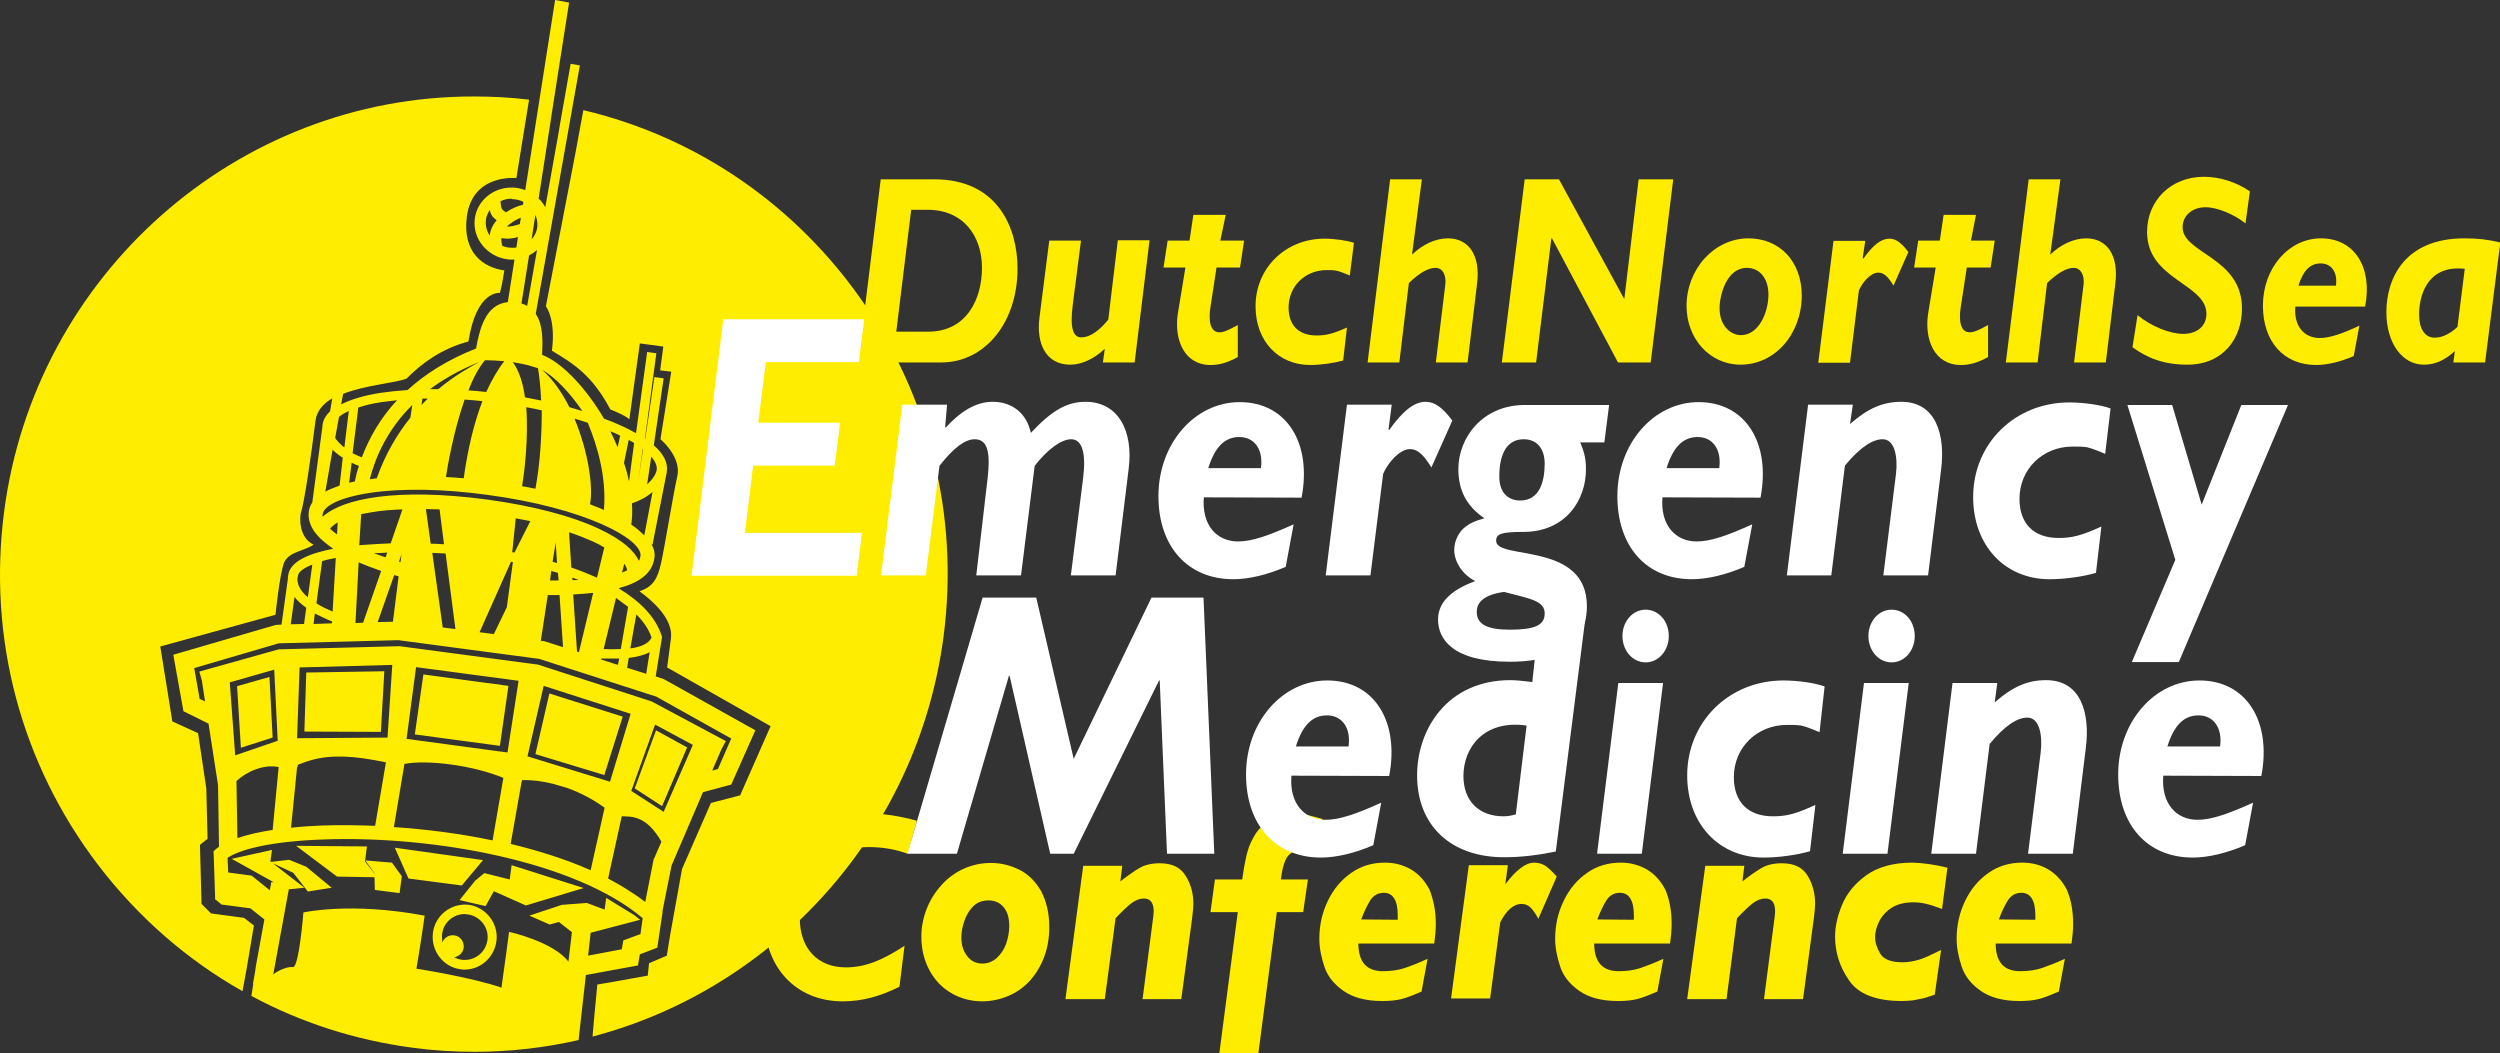
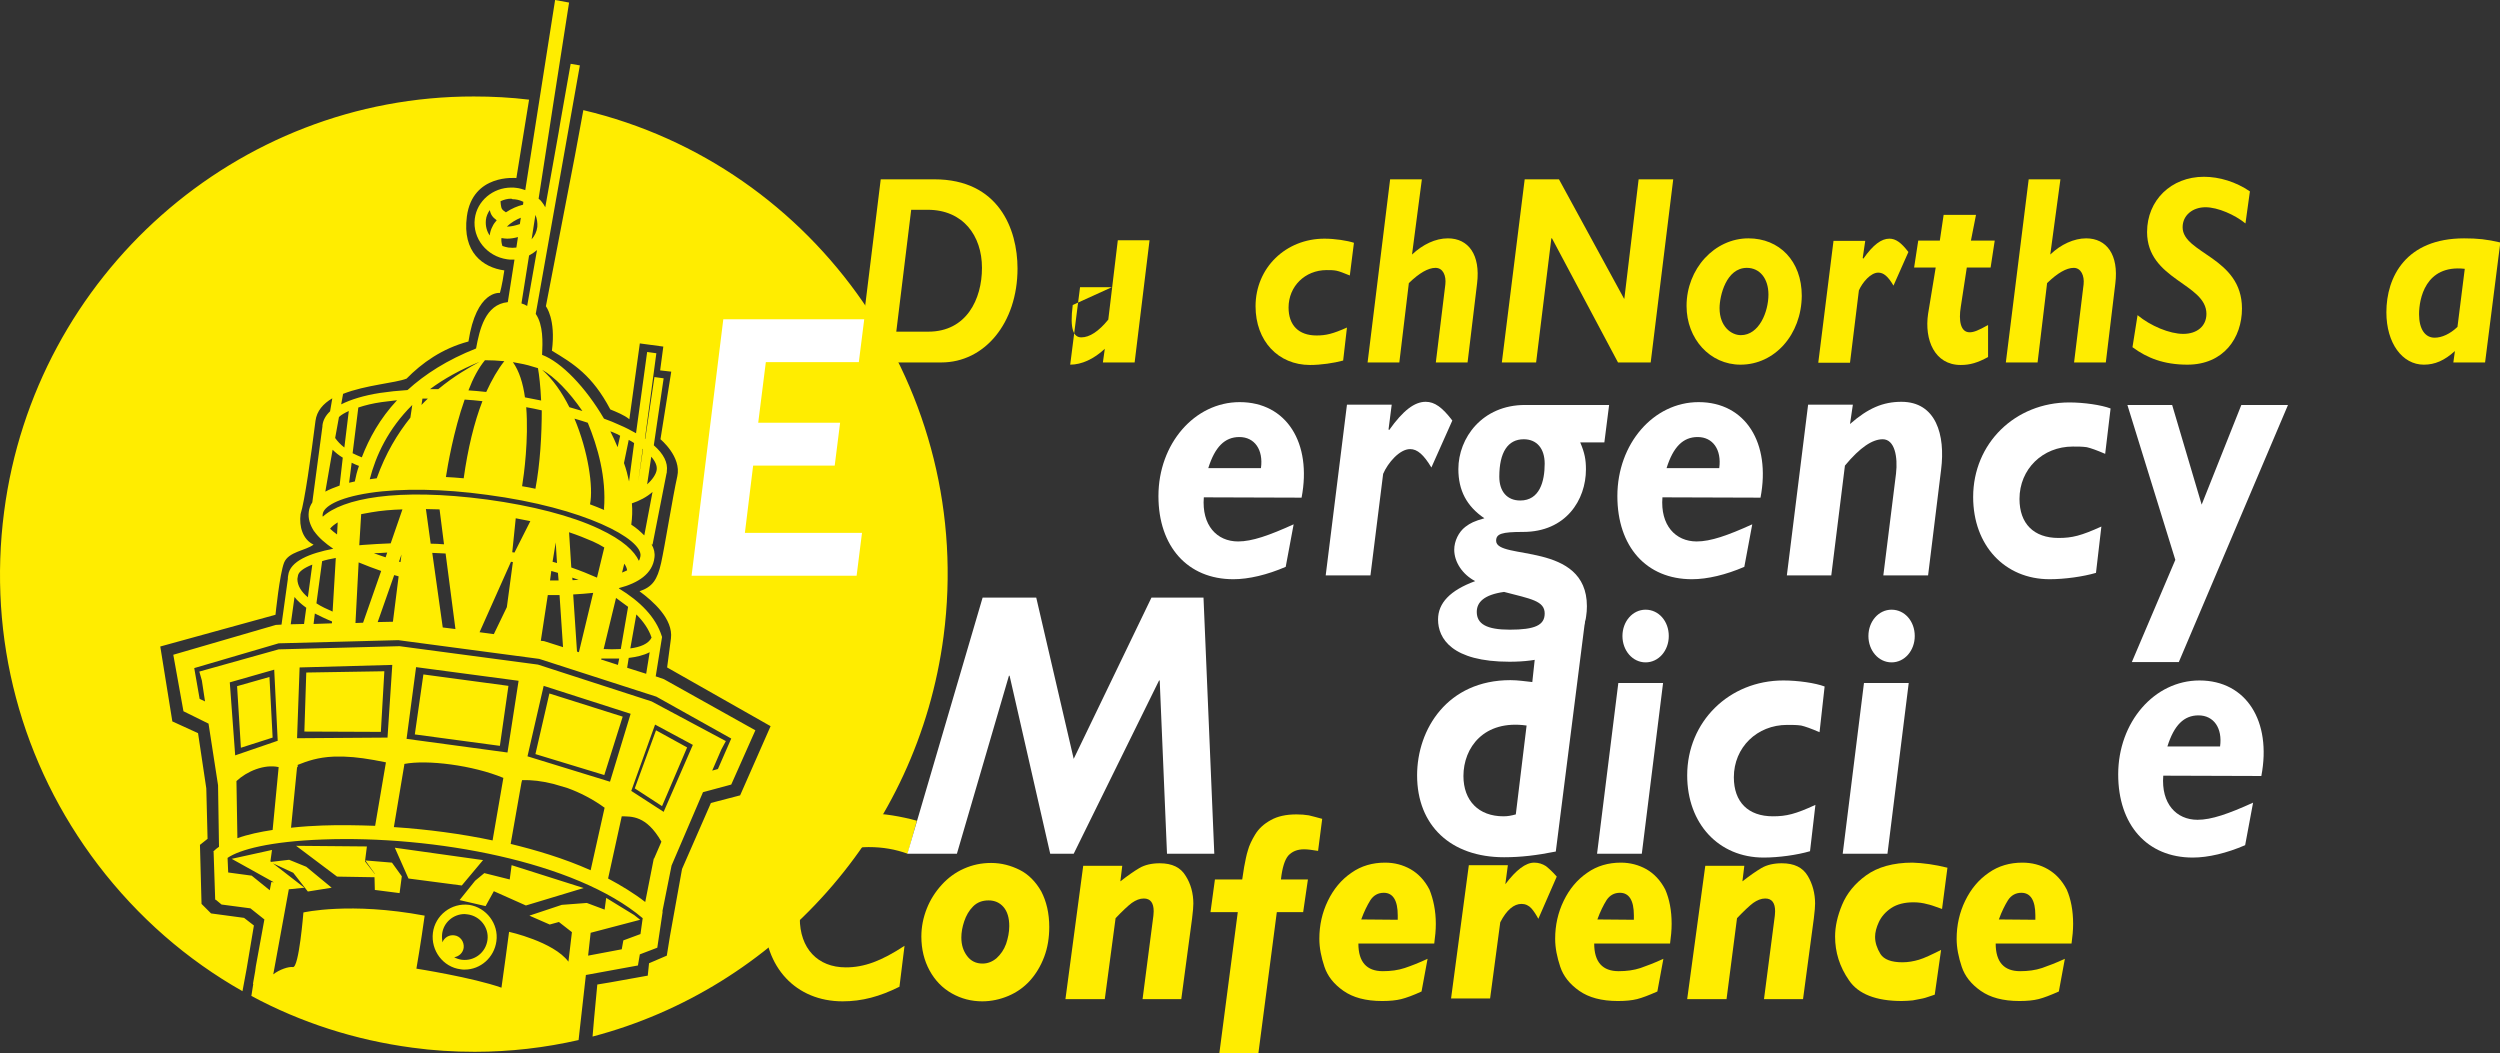
<svg xmlns="http://www.w3.org/2000/svg" xmlns:xlink="http://www.w3.org/1999/xlink" version="1.1" id="Laag_1" x="0px" y="0px" viewBox="0 0 787.7 331.9" style="enable-background:new 0 0 787.7 331.9;" xml:space="preserve">
  <rect x="0" y="0" width="787.7" height="331.9" fill="#333333" stroke="none" />
  <style type="text/css">
	.st0{fill:#FFED00;}
	.st1{fill:#FFFFFF;}
</style>
  <g>
    <path class="st0" d="M297.3,200.5c-8.1,61.8-53.1,111-110.6,126.1l0.5-5.8l0,0l1-10.6l4.2-0.7l11.7-2.1l0.4-3.9l5.6-2.4l1-6.2   l3.8-21.1l9.1-20.8l9.2-2.4l9.6-21.8l-32.6-18.5c0,0,0.4-2.9,1.2-9.1c0.8-6.2-5.8-11.9-9.9-14.9c4.1-1.4,5.6-3.6,6.8-8.9   c1.2-5.4,3.7-21.1,5.1-27.3c1.4-6.2-5.3-11.7-5.3-11.7l3.4-21.3l-3.5-0.4l1-7.5l-7.4-1c0,0-2.8,20.1-3.3,23.9   c-1.5-1.3-4.3-2.4-6-3.1c-5.7-10.8-11.6-14.4-18.4-18.5c1.3-10-1.9-14-1.9-14l9.2-47.7l1-5.4l0,0l1.6-8.7   C257.4,52.1,307.4,123.4,297.3,200.5 M97,280.9l7.5-1.2l-8-6.6l-5.4-2.2l-6,0.7l7.3,3.4L97,280.9 M123.5,271.8l3.1,4.3l-0.7,5.3   l-7.8-1l-0.1-4l-11.8-0.2l-12.9-9.7l22.3,0.2l-0.6,4.7l3.1,4v-0.1l-3-4.2L123.5,271.8 M158,311.2c-9-3.2-26.8-6-26.8-6   s1.4-8,2.6-16.7c-23.5-4.4-38.2-1-38.2-1s-1.4,17.5-3.3,17.2c-1.4-0.2-4.3,0.8-6.2,2.3l4.9-26.8l4.9-0.5l-10.7-8.3l0.5-3.6   l-12.7,2.8l13.3,7.4l-0.8-0.1l-0.5,2.6l-5.7-4.6l-7.4-1l-0.2-4.6c3.8-2.6,13.3-5.2,30.1-5.8c34.7-1.3,79.6,6.9,100.7,24.8l-0.7,5   l-5.4,2l-0.5,2.8l-10.6,2l0.8-7.2l15.6-4.1l-1.9-1.5l-4.9-3l-3.9-2.4l-0.5,3.7l-5.6-2.1l-7.9,0.6l-10.2,3.4l6.4,2.8l2.9-0.8   l4.1,3.2l-1.1,9.3c-4.7-6.3-18.7-9.4-18.7-9.4S158.4,308.7,158,311.2 M74.5,246.1c3.3-3.1,8.8-5.4,13.3-4.4l-1.9,19.8   c-3.9,0.6-7.8,1.4-11.1,2.6L74.5,246.1 M62.9,220.2l-1.7-9.7l26.6-7.8l37.7-1l44.4,5.9l36.9,11.9l23.6,13.2l-4.2,9.6l-1.8,0.5   l2.9-6.7l1.4-2.6L205.3,221l-35.8-11.6l-43.6-5.8l-38.1,1l-25,7l0.8,2.8l1,6.6L62.9,220.2 M92.8,188.1c0.9,1.2,2.2,2.3,3.7,3.4   l-0.7,5.1l-4.2,0.1L92.8,188.1 M98.4,177.9L97,188.2c-2-1.7-3.3-3.6-3.3-5.8l0.2-1.1h0C94.1,180.2,95.6,179,98.4,177.9    M109.9,129.5l-1.4,11.5c-1.3-1-2.2-2-2.9-3l1.2-6.6C107.5,130.7,108.6,130.1,109.9,129.5 M120.2,126.7c1.6-0.2,3.2-0.4,4.9-0.6   c-5.4,5.8-8.8,12-11.1,18c-1.1-0.4-2-0.9-2.9-1.3l1.8-14.4C115,127.7,117.4,127.1,120.2,126.7 M151.1,114c-3.1,1.7-7.8,4.3-13,8.6   c-0.9,0-1.7,0-2.6,0C139.8,119.4,145,116.5,151.1,114 M169.2,78.8l-3.1,17.6c-0.5-0.3-1.1-0.6-1.8-0.8l2.4-15.1   C167.6,80,168.5,79.4,169.2,78.8 M160.2,78c-0.7-0.1-1.3-0.3-1.9-0.5c-0.3-0.9-0.4-1.7-0.3-2.5c0.6,0.1,1.2,0.2,1.8,0.2   c1.1,0,2.3-0.2,3.4-0.5l-0.5,3.3C161.9,78.1,161.1,78.1,160.2,78 M153.1,69.3c0.1-1.1,0.6-2.2,1.2-3.1c0.3,1.3,0.8,2.2,2.2,3.2   c-0.5,0.6-1,1.2-1.3,1.9c-0.5,0.9-0.8,1.9-0.9,2.9C153.4,72.9,152.9,71.2,153.1,69.3 M162.2,62.8c1,0.1,1.9,0.4,2.7,0.8l-0.1,0.9   c-1.7,0.4-3.6,1.2-5.4,2.4c-1.4-0.9-1.4-1.2-1.6-2.4c0-0.3-0.1-0.7-0.1-1.1c1.1-0.5,2.2-0.8,3.4-0.8   C161.4,62.8,161.8,62.8,162.2,62.8 M164.1,68.6l-0.3,2c-1.5,0.5-2.8,0.8-4.1,0.8C160.9,70.2,162.6,69.2,164.1,68.6 M169.3,71.5   c-0.2,1.5-0.8,2.8-1.8,3.9l1.2-7.7C169.2,68.9,169.4,70.2,169.3,71.5 M183.5,129.5c-1.3-0.4-2.7-0.8-4.1-1.2   c-2.3-4.6-5.2-8.8-8.6-11.8C174.7,118.7,179.4,123.5,183.5,129.5 M193.8,136.5c0.6,0.2,1.1,0.5,1.6,0.8l-0.8,3.6   c-0.7-1.7-1.5-3.4-2.3-5C192.9,136.1,193.4,136.3,193.8,136.5 M198.2,151.7c-0.4-1.9-0.9-3.9-1.6-5.8l1.5-7.3   c0.6,0.3,1.1,0.6,1.7,1L198.2,151.7 M202.6,141.5l-1.5,10.2l1.4-10.3L202.6,141.5 M206.9,148.1c-0.2,1.3-1.3,3-3,4.5l1.3-8.7   C206.5,145.4,207.1,146.8,206.9,148.1 M203,168.7c-1.1-1.1-2.4-2.3-4.1-3.4c0.3-2.2,0.4-4.4,0.2-6.7c2.4-0.8,4.7-2,6.5-3.6   L203,168.7 M196.7,177.6c0.5,0.7,0.8,1.4,0.9,2.1c-0.5,0.2-1,0.5-1.6,0.7L196.7,177.6 M197.9,191.2l-2.3,13.3   c-1.9,0.1-3.8,0.1-5.4,0l3.9-16.1C195.4,189.4,196.7,190.3,197.9,191.2 M205.3,200.9c-1,2-3.6,3-6.7,3.4l1.9-10.7   C202.7,195.8,204.4,198.2,205.3,200.9 M189.5,207.5c0.2,0,0.3,0,0.5,0c0.9,0,1.9,0,2.9,0c0.7,0,1.5,0,2.2,0l-0.4,2l-5.3-1.7   L189.5,207.5 M172.6,187.5c1.2,0,2.4,0,3.7,0l1.1,16.4l-6-1.9l-1-0.1L172.6,187.5 M161,177c0.2,0,0.4,0.1,0.6,0.1l-1.9,14.2   l-4.1,8.5l-4.5-0.6L161,177 M139.5,197.7l-3.3-23.5c1.4,0.1,2.8,0.1,4.2,0.2l3.1,23.8L139.5,197.7 M124.2,181.2   c0.5,0.1,1,0.3,1.4,0.4l-1.8,14.3l-4.8,0.1L124.2,181.2 M113,177.2c2.4,1,4.8,1.9,7.1,2.7l-5.7,16.3l-2.4,0.1L113,177.2    M104.6,195.8l0,0.6l-5.8,0.2l0.4-3.3C100.8,194.1,102.6,195,104.6,195.8 M104.8,192.7c-1.8-0.8-3.6-1.6-5.1-2.6l1.8-13.3   c1.2-0.4,2.7-0.7,4.3-1L104.8,192.7 M106.4,164.6l-0.2,3.8c-0.8-0.6-1.6-1.2-2.2-1.8C104.5,165.9,105.3,165.3,106.4,164.6    M180.3,182c0.7,0.2,1.3,0.5,2,0.7c-0.6,0-1.3,0.1-1.9,0.1L180.3,182 M173.7,179.9c0.7,0.2,1.4,0.4,2.1,0.6l0.2,2.4   c-0.9,0-1.8,0-2.7,0L173.7,179.9 M179.3,167.7c2.7,0.9,5.2,1.9,7.5,2.9c1.3,0.6,2.5,1.2,3.6,1.9l-2.3,9.5c-2.5-1.1-5.2-2.2-8.1-3.2   L179.3,167.7 M175.1,170.9l0.4,6.5c-0.5-0.1-0.9-0.3-1.4-0.4L175.1,170.9 M162.5,163.3c1.6,0.3,3.1,0.6,4.6,0.9l-5,9.9   c-0.2,0-0.4-0.1-0.7-0.1L162.5,163.3 M134.2,160.4c1.4,0,2.9,0.1,4.3,0.1l1.4,11c-1.4-0.1-2.8-0.2-4.2-0.2L134.2,160.4    M126.5,174.7l-0.3,2.4c-0.2-0.1-0.3-0.1-0.5-0.1L126.5,174.7 M122,174.1l-0.5,1.5c-1.3-0.4-2.6-0.9-3.7-1.3   C119.2,174.3,120.6,174.2,122,174.1 M117.1,161.4c2.9-0.5,6.2-0.8,9.7-0.9l-3.7,10.7c-3,0.1-5.9,0.3-8.8,0.5   c-0.3,0-0.7,0.1-1.1,0.1l0.6-9.8C114.8,161.8,115.9,161.6,117.1,161.4 M182.4,205.5l-0.6-0.2l-1.2-18c2.1-0.1,4.3-0.3,6.3-0.5   L182.4,205.5 M101.7,161.9c0.3-2.1,4.3-5,14.8-6.6c10-1.5,23.1-1.3,36.9,0.6c31,4.1,49.1,14,48.4,19.3c-0.1,0.5-0.2,1-0.5,1.5   c-1.4-3-4.9-6.5-12.6-10.1c-8.7-4.1-21.2-7.3-35.2-9.2c-28.6-3.8-45.6-0.3-51.8,5.4C101.6,162.5,101.6,162.2,101.7,161.9 M107,153   c-1.7,0.6-3.2,1.2-4.5,1.9l2.3-13.2c0.9,0.9,2,1.8,3.2,2.5L107,153L107,153 M111.8,151.7c-0.6,0.1-1.2,0.3-1.8,0.4l0.8-6.3   c0.8,0.4,1.5,0.7,2.3,1C112.5,148.5,112.1,150.1,111.8,151.7 M129.3,131.6c-4,5-7.8,11.2-10.6,19.1c-0.8,0.1-1.5,0.2-2.2,0.3   c1.9-7.4,5.8-15.9,13.4-23.4L129.3,131.6 M132.8,127.6l0.3-2c0.6,0,1.2,0,1.7,0C134.1,126.2,133.5,126.9,132.8,127.6 M152,126.4   c-2.6,6.7-4.6,15-5.9,24.3c-1.9-0.2-3.8-0.3-5.6-0.4c0.5-3.3,2.4-14.5,5.9-24.4C148.3,126,150.1,126.2,152,126.4 M152.8,113.5   c1.9,0,4,0.1,6.1,0.3c-2,2.5-3.9,5.8-5.7,9.7c-1.9-0.2-3.8-0.4-5.6-0.5C149,119.3,150.8,115.9,152.8,113.5 M168.7,154   c-1.4-0.3-2.8-0.6-4.2-0.8c0.6-3.6,2.1-14.8,1.3-24.9c1.6,0.3,3.3,0.6,4.9,1C170.7,136.9,170.2,146.1,168.7,154 M190.3,160.4   c0,0.1,0.1,0.2,0.1,0.3c-1.4-0.6-2.9-1.2-4.5-1.8c1.1-5.4-0.6-16.8-4.9-27c1.5,0.4,2.9,0.9,4.2,1.3   C188.3,140.7,191.1,150.4,190.3,160.4 M170.5,126.2c-1.7-0.3-3.4-0.7-5.1-1c-0.6-4.4-1.8-8.3-3.8-11.1c2.3,0.4,4.4,0.8,6.2,1.4   l1.7,0.5C169.9,118.2,170.3,121.8,170.5,126.2 M197.6,210.4l0.5-3.1c2.4-0.3,4.7-0.8,6.6-1.8l-1.1,6.8L197.6,210.4 M195.9,257.2   c3,0.1,7.7-0.4,12.5,8l-2.3,5.3l-0.1,0l-2.7,13.7c-3.6-2.8-7.6-5.2-11.7-7.4L195.9,257.2 M164.3,246.6L164.3,246.6l0.2-0.8   c2.9-0.1,6.4,0.3,9.9,1.2l4.4,1.3c3.9,1.4,8,3.5,11.7,6.2l-4.4,19.7c-8.5-3.8-17.4-6.4-25.2-8.3L164.3,246.6 M127.4,240.9   L127.4,240.9l0-0.2c7.2-1.4,21.6,0.4,31.2,4.4l-3.4,19.7c-9.9-2.1-20.6-3.5-31.1-4.2L127.4,240.9 M93.6,241.7l0.2,0l0-0.7   c3-1.2,6.4-2.4,11.3-2.6l3.4,0c3.6,0.1,7.8,0.7,13.1,1.8l-3.4,20c-5.7-0.2-11.2-0.3-16.6-0.1c-2.8,0.1-6.3,0.3-9.9,0.7L93.6,241.7    M86.4,211l1.1,22.4L74.1,238l-1.7-23L86.4,211 M122.1,232.4l-28.5,0.2l0.8-22.3l29.2-0.8L122.1,232.4 M159.9,237.1l-31.8-4.3   l3-22.6l32.3,4.3L159.9,237.1 M192.2,246.3l-26-8l5.1-22.2l27.4,8.8L192.2,246.3 M209.1,255.8l-10.2-6.6l7.5-20.9l11.9,6.4   L209.1,255.8 M184.6,307.2l16.4-3l0.6-3.5l5.5-2.1l1.7-11.4l-0.1,0l2.9-14.5l9.9-23.1l8.9-2.4l7.6-17.1l-28.8-16.1l-2.6-0.9l2-12.4   l-0.1-0.3c-1.9-6-6.8-10.9-13.5-15l0-0.1c6.1-1.6,10.6-4.5,11.2-9.6c0.2-1.4-0.1-2.8-0.9-4.2l0.3,0.1l4.4-22.4l0,0   c0.1-0.2,0.1-0.4,0.1-0.7c0.4-2.7-1-5.5-4.1-8.2l3.1-21.1l-2.9-0.4l-2.9,19.5l-0.1-0.1l3.6-26.9l-2.9-0.4l-3.5,25.6   c-1.6-0.9-3.3-1.8-5.2-2.6c-1.5-0.7-3.2-1.4-4.9-2c-5.8-9.9-13.4-17.8-19.5-20.1c0.2-4,0.4-9.4-2-12.9l13.9-78.3l-2.9-0.5   l-3.2,18.1l-0.6,3.6h0l-4.2,23.5c-0.3-0.6-0.7-1.2-1.1-1.7c-0.3-0.4-0.6-0.7-1-1l3.3-21.3h0l1.2-7.8l5.1-32.7L174.9,0l-9.4,59.9   c-0.9-0.3-1.8-0.6-2.8-0.7c-0.5-0.1-1.1-0.1-1.6-0.1c-5.8,0-10.8,4.2-11.5,9.8c-0.8,6.2,3.8,11.9,10.2,12.8   c0.5,0.1,1.1,0.1,1.6,0.1c0.2,0,0.5,0,0.7,0l-2.1,13.4c-7.1,0.7-8.9,8.6-10,14.6c-9.1,3.6-16.1,8.1-21.6,13.1   c-3.1,0.2-5.9,0.5-8.6,0.9c-5.2,0.8-9.3,2.1-12.3,3.6l0.6-3.3c7.1-2.8,16.4-3.4,20-4.8c4.8-4.9,11.2-9.5,19.5-11.7   c2.5-16.3,9.9-15.3,9.9-15.3s0.7-2.2,1.4-7.1c-6.7-0.9-13.3-5.7-11.8-17c1.8-13.5,15.4-12.1,15.6-12.1l4-24.7   c-5.8-0.7-11.6-1-17.4-1C74.6,30.3,11,86.6,1.3,161.2c-5.2,39.9,5.3,79.4,29.6,111.3c12.6,16.5,28,29.9,45.5,39.8l1.3-7l0,0   l2.3-13.7l-3.1-2.4l-10.4-1.4l-3-3L63,266.2l2.4-1.9L65,248.4L62.4,231l-8.1-3.7l-3.8-23.6l36.3-10c0,0,1.3-12.8,2.7-16.4   c1.4-3.5,6.8-3.8,9.3-5.7c-3.4-1.6-4.6-5.7-4.1-9.6c1.3-4,3.3-18.4,4.7-29.4c0.4-3.1,2.4-5.4,5.3-7.1l-0.7,4.1   c-1.4,1.3-2.2,2.8-2.4,4.4c0,0.1,0,0.2,0,0.3l-3.2,24c-0.6,0.9-1,1.9-1.1,2.9c-0.3,2.2,0.4,4.2,1.6,6.1l0,0.1l0.1,0   c1.4,2,3.5,3.8,6,5.5c-7.3,1.4-13.7,3.9-14.2,8.4c-0.1,0.4-0.1,0.7-0.1,1.1l-2,14.4l-1.8,0.1l-32.3,9.4l3.2,17.8l7.9,3.9l3,19.4   l0.3,19.4c-0.6,0.4-1.2,0.9-1.7,1.4h0v0l-0.1,0.1l0.1,0.1l0.5,15.1l0.2,0l1.8,1.5l9.1,1.2l4.4,3.5l-2.7,14.8l0,0l-0.2,1.5l-0.7,4   l0.1,0l-0.6,3.8c15.6,8.4,32.7,13.9,50.7,16.3c6.5,0.9,13.1,1.3,19.7,1.3c11.2,0,22.2-1.3,32.7-3.7l0.4-3.6h0L184.6,307.2    M147.3,288.1c-0.3,0-0.6-0.1-0.9-0.1c-3.6,0-6.7,2.7-7.1,6.3c-0.1,0.9,0,1.8,0.1,2.6c0.6-1.5,2.1-2.4,3.7-2.2c1.9,0.2,3.2,2,3,3.9   c-0.2,1.6-1.5,2.8-3,3c0.7,0.4,1.6,0.7,2.4,0.8c4,0.5,7.6-2.3,8.1-6.3C154.1,292.3,151.3,288.6,147.3,288.1 M156.4,296.6   c-0.7,5.1-5,8.9-10,8.9c-0.4,0-0.9,0-1.3-0.1c-5.5-0.7-9.4-5.9-8.7-11.5c0.7-5.5,5.8-9.5,11.4-8.8   C153.2,285.9,157.2,291.1,156.4,296.6 M161.2,272.6l-0.6,4.5l-8-2l-2.9,2.4l-4.9,6.1l8.2,1.9l2.6-4.7l10.1,4.5l18.2-5.5   L161.2,272.6 M145.5,279l-16.8-2.2l-4.3-9.7l27.8,3.9L145.5,279 M200,248.4l8.6,5.6l7.9-18.5l-9.8-5.4L200,248.4 M173.1,218.5   l23.1,7.3l-5.8,18.4l-21.7-6.6L173.1,218.5 M130.7,231.4l26.8,3.6l2.7-18.9l-26.8-3.6L130.7,231.4 M95.9,230.5l0.6-18.6l24.6-0.4   l-1.1,19.1L95.9,230.5 M75.9,235.6l10-3.2l-1-19.1l-10.2,2.9L75.9,235.6" />
  </g>
  <g>
    <g>
      <defs>
        <path id="SVGID_1_" d="M187.6,315.8l-0.5,5l0,0l-0.5,5.8c2-0.5,4.1-1.1,6.1-1.7v-9.1L187.6,315.8L187.6,315.8z" />
      </defs>
      <clipPath id="SVGID_00000136385795007869007770000017321065264649867692_">
        <use xlink:href="#SVGID_1_" style="overflow:visible;" />
      </clipPath>
    </g>
  </g>
  <path class="st0" d="M286,269c-3.9-1.4-7.8-2.1-12.3-2.1c-16.3,0-21.7,13.5-21.7,22.4c0,9.5,5.6,15.5,14.5,15.5  c5.8,0,11.2-2,18.5-6.8l-1.6,12.9c-6.2,3.1-11.8,4.6-17.9,4.6c-14.7,0-24.7-10.7-24.7-26.4c0-19.4,13.6-32.8,33.1-32.8  c4.5,0,9.9,0.9,15,2.3L286,269z" />
  <path class="st0" d="M282.4,104.5h10.1c12,0,16.9-10.2,16.9-20.1c0-10.2-6-18.3-17.1-18.3h-5.2L282.4,104.5z M294.4,56.5  c20.2,0,26.2,15.6,26.2,28.1c0,17.2-10.4,29.6-24,29.6h-26.2l7.1-57.7C277.5,56.5,294.4,56.5,294.4,56.5z" />
-   <path class="st0" d="M357.5,114.2h-10l0.6-4.3c-3.4,3.2-7.3,5-10.9,5c-7.7,0-10.7-6.7-9.7-14.7l3.1-24.4h10L338,96.1  c-1,7.7,0.3,10.2,2.7,10.2c2.6,0,5.5-1.9,8.5-5.6l3-25h10L357.5,114.2z" />
-   <path class="st0" d="M384.5,75.8h7.5l-1.3,8.5h-7.4l-1.9,12.4c-0.7,4.3-0.1,8,2.8,8c1.3,0,2.8-0.6,5.8-2.3v10.1  c-3.3,1.8-5.7,2.5-8.6,2.5c-8.3,0-11.5-8-10.3-16.1l2.4-14.6h-6.9l1.3-8.5h6.9l1.2-8.1h10.2L384.5,75.8z" />
+   <path class="st0" d="M357.5,114.2h-10l0.6-4.3c-3.4,3.2-7.3,5-10.9,5l3.1-24.4h10L338,96.1  c-1,7.7,0.3,10.2,2.7,10.2c2.6,0,5.5-1.9,8.5-5.6l3-25h10L357.5,114.2z" />
  <path class="st0" d="M425.3,86.8c-2-0.8-3.2-1.3-4.2-1.5c-1-0.2-1.9-0.2-3.1-0.2c-6.8,0-12,5.1-12,11.8c0,5.6,3.2,8.8,8.8,8.8  c3,0,5.1-0.5,9.6-2.5l-1.2,10.4c-2.9,0.8-7.1,1.4-10.4,1.4c-10.1,0-17.2-7.6-17.2-18.5c0-12.1,9.5-21.3,21.7-21.3  c3.3,0,7.2,0.6,9.3,1.3L425.3,86.8z" />
  <path class="st0" d="M444.9,80.2c3.4-3.2,7.4-5.1,11.3-5.1c6.5,0,10.3,5.2,9.2,14.2l-3,24.9h-10l3-24.6c0.3-2.7-0.7-5.2-3.1-5.2  c-2.3,0-5.1,1.6-8.4,4.8l-3,25h-10l7.1-57.7h10L444.9,80.2z" />
  <polygon class="st0" points="520.1,114.2 509.8,114.2 489,75.1 488.8,75.1 484,114.2 473.2,114.2 480.4,56.5 491.2,56.5 511.7,94.1   511.8,94.1 516.3,56.5 527.2,56.5 " />
  <path class="st0" d="M550.4,84.4c-6.5,0-8.6,8.8-8.6,12.7c0,5.8,3.7,8.5,6.7,8.5c5.8,0,8.7-7.4,8.7-12.8  C557.2,87.8,554.5,84.4,550.4,84.4 M548.4,114.9c-9.6,0-17-8.1-17-18.5c0-11.7,8.8-21.3,19.5-21.3c9.7,0,16.8,7.1,16.8,18.1  C567.6,105.4,559.2,114.9,548.4,114.9" />
  <path class="st0" d="M586.9,81.3l0.2,0.2c3.1-4.4,5.7-6.3,8.2-6.3c2,0,3.7,1.2,6,4.2l-4.7,10.6c-1.7-2.9-3.1-4.1-4.8-4.1  c-2.4,0-5,3.1-6.1,5.6l-2.8,22.8h-10l4.8-38.4h10L586.9,81.3z" />
  <path class="st0" d="M621,75.8h7.5l-1.3,8.5h-7.5l-1.9,12.4c-0.7,4.3-0.1,8,2.8,8c1.3,0,2.8-0.6,5.8-2.3v10.1  c-3.3,1.8-5.7,2.5-8.6,2.5c-8.3,0-11.5-8-10.3-16.1l2.4-14.6h-6.8l1.3-8.5h6.8l1.2-8.1h10.2L621,75.8z" />
  <path class="st0" d="M646,80.2c3.3-3.2,7.5-5.1,11.3-5.1c6.5,0,10.3,5.2,9.2,14.2l-3,24.9h-10l3-24.6c0.3-2.7-0.8-5.2-3.1-5.2  c-2.3,0-5.1,1.6-8.4,4.8l-3,25h-10l7.2-57.7h10L646,80.2z" />
  <path class="st0" d="M707.5,70.4c-3.3-2.7-8.7-5.1-12.6-5.1c-4,0-7.2,2.5-7.2,6.3c0,8.3,18.7,9.4,18.7,25.6  c0,9.3-5.8,17.7-17.2,17.7c-7.4,0-12.7-2.1-17.3-5.5l1.6-10.1c4.1,3.4,10.1,5.9,14.4,5.9c4.4,0,7.3-2.5,7.3-6.3  c0-9.6-18.7-10.7-18.7-25.8c0-10,7.6-17.4,17.9-17.4c4.9,0,10.1,1.6,14.5,4.6L707.5,70.4z" />
-   <path class="st0" d="M736,90c0.6-4.2-1.4-7-4.8-7c-3.3,0-5.5,2.2-7,7H736z M723.2,96.6c-0.5,6.3,2.9,9.9,7.7,9.9  c3.1,0,7-1.3,12.5-3.9l-1.8,9.6c-4.2,1.8-8.3,2.8-11.8,2.8c-10.3,0-16.8-7.4-16.8-18.7c0-11.8,8.1-21.2,18.3-21.2  c10.6,0,16.3,9.2,13.9,21.5L723.2,96.6L723.2,96.6z" />
  <path class="st0" d="M776.6,84.7c-12.5-1.4-14.4,9.6-14.4,14.3c0,4.7,1.9,7.4,4.9,7.4c2.3,0,4.9-1.2,7.2-3.4L776.6,84.7z M783,114.2  h-10l0.5-3.6c-3.3,3-6.3,4.3-9.8,4.3c-6.8,0-11.8-6.8-11.8-16.5c0-11.2,6.2-23.3,24.5-23.3c4.2,0,7.2,0.3,11.4,1.3L783,114.2z" />
  <path class="st0" d="M318,291.8c0-2.6-0.6-4.6-1.8-6c-1.2-1.4-2.8-2.1-4.7-2.1c-2,0-3.6,0.6-4.9,1.9s-2.2,2.9-2.8,4.7  c-0.6,1.8-0.9,3.5-0.9,5.1c0,2.3,0.6,4.2,1.8,5.8c1.2,1.6,2.8,2.4,4.9,2.4c1.6,0,3.1-0.6,4.4-1.7c1.3-1.2,2.3-2.6,3-4.5  C317.6,295.6,318,293.7,318,291.8 M330.6,292.1c0,3.3-0.5,6.5-1.6,9.4c-1.1,2.9-2.6,5.4-4.5,7.5c-1.9,2.1-4.2,3.7-6.8,4.8  c-2.6,1.1-5.4,1.7-8.2,1.7c-3.4,0-6.6-0.8-9.6-2.5s-5.3-4.1-7-7.2c-1.7-3.1-2.6-6.7-2.6-10.7c0-3.1,0.6-6,1.7-8.8  c1.1-2.8,2.7-5.3,4.7-7.5c2-2.2,4.3-3.9,7-5.1c2.7-1.2,5.5-1.8,8.6-1.8c3.2,0,6.2,0.8,9,2.2s5.1,3.8,6.8,6.8  C329.7,284,330.6,287.7,330.6,292.1" />
  <path class="st0" d="M376,284.7c0,0.8-0.1,2.4-0.4,4.7l-3.4,25.4H360l3.4-26.2c0-0.3,0.1-0.8,0.1-1.5c0-2.6-1-4-3.1-4  c-1.3,0-2.5,0.5-3.8,1.4c-1.2,0.9-2.9,2.5-5.1,4.8l-3.4,25.5h-12.4l5.6-42h12.3l-0.6,4.9c2.3-1.8,4.3-3.2,6-4.2s3.9-1.5,6.4-1.5  c3.9,0,6.6,1.3,8.2,4C375.2,278.5,376,281.5,376,284.7" />
  <path class="st0" d="M416.6,258l-1.3,10.1c-1.8-0.3-3.3-0.5-4.4-0.5c-2.2,0-3.8,0.7-5,2c-1.1,1.3-1.9,3.8-2.3,7.5h8.5l-1.5,10.3  h-8.3l-5.8,44.4h-12.3l5.8-44.4h-8.6l1.4-10.3h8.6l0.6-3.9c0.4-2,0.7-3.8,1.2-5.3c0.4-1.5,1.2-3.2,2.3-5s2.7-3.3,4.9-4.5  c2.1-1.2,4.8-1.8,8.1-1.8c1.4,0,2.7,0.1,3.9,0.3C413.5,257.2,414.9,257.5,416.6,258" />
  <path class="st0" d="M440.4,289.8c0-0.2,0-0.4,0-0.6c0-0.2,0-0.5,0-0.8c0-4.7-1.5-7.1-4.4-7.1c-1.8,0-3.2,0.8-4.2,2.3  c-1,1.6-2,3.6-2.9,6.1L440.4,289.8L440.4,289.8z M452.4,291.1c0,2-0.2,4-0.5,6.2h-23.9c0,5.8,2.6,8.7,7.7,8.7c2.5,0,4.8-0.3,6.9-1  s4.4-1.6,7.2-2.9l-1.9,10.3c-2.6,1.2-4.8,2-6.4,2.4c-1.6,0.4-3.6,0.6-6,0.6c-5.2,0-9.2-1.1-12.2-3.2s-5-4.6-6-7.6s-1.6-5.9-1.6-8.8  c0-4.3,0.9-8.3,2.7-12s4.2-6.6,7.4-8.8c3.1-2.2,6.7-3.2,10.6-3.2c3,0,5.6,0.7,8.1,2.1c2.4,1.4,4.4,3.5,5.9,6.4  C451.6,283.3,452.4,286.9,452.4,291.1" />
  <path class="st0" d="M490.5,276.2l-5.8,13.3c-0.7-1.3-1.4-2.4-2.2-3.3c-0.8-0.9-1.9-1.4-3.1-1.4c-2.4,0-4.7,1.9-6.7,5.8l-3.2,24  h-12.3l5.6-42h12.3l-0.8,6c3.4-4.5,6.4-6.8,9.1-6.8c1.4,0,2.6,0.4,3.7,1.1C488.2,273.8,489.3,274.8,490.5,276.2" />
  <path class="st0" d="M514.8,289.8c0-0.2,0-0.4,0-0.6s0-0.5,0-0.8c0-4.7-1.5-7.1-4.4-7.1c-1.8,0-3.2,0.8-4.2,2.3  c-1,1.6-2,3.6-2.9,6.1L514.8,289.8L514.8,289.8z M526.7,291.1c0,2-0.2,4-0.5,6.2h-23.9c0,5.8,2.6,8.7,7.7,8.7c2.5,0,4.8-0.3,6.9-1  c2-0.7,4.4-1.6,7.2-2.9l-1.9,10.3c-2.7,1.2-4.8,2-6.4,2.4c-1.6,0.4-3.6,0.6-6,0.6c-5.2,0-9.2-1.1-12.2-3.2s-5-4.6-6-7.6  s-1.6-5.9-1.6-8.8c0-4.3,0.9-8.3,2.7-12s4.2-6.6,7.4-8.8c3.1-2.2,6.7-3.2,10.6-3.2c2.9,0,5.6,0.7,8.1,2.1c2.4,1.4,4.4,3.5,5.9,6.4  C526,283.3,526.7,286.9,526.7,291.1" />
  <path class="st0" d="M571.9,284.7c0,0.8-0.1,2.4-0.4,4.7l-3.4,25.4h-12.3l3.4-26.2c0-0.3,0.1-0.8,0.1-1.5c0-2.6-1-4-3.1-4  c-1.3,0-2.5,0.5-3.8,1.4c-1.2,0.9-2.9,2.5-5.1,4.8l-3.3,25.5h-12.4l5.7-42h12.3l-0.6,4.9c2.3-1.8,4.3-3.2,6-4.2s3.9-1.5,6.4-1.5  c3.9,0,6.6,1.3,8.2,4C571.1,278.5,571.9,281.5,571.9,284.7" />
  <path class="st0" d="M613.6,273.4l-1.7,13c-2.4-0.9-4-1.4-4.6-1.5c-1.4-0.4-2.9-0.6-4.4-0.6c-2.8,0-5.2,0.6-7,1.8  c-1.8,1.2-3.1,2.7-3.9,4.4s-1.2,3.3-1.2,4.7c0,1.8,0.6,3.6,1.7,5.4c1.1,1.7,3.4,2.6,6.9,2.6c1.8,0,3.5-0.3,5.2-0.8s4-1.6,7-3.1  l-2,14.1c-1.6,0.5-2.8,1-3.8,1.2c-1,0.2-2,0.4-3.1,0.6c-1.1,0.1-2.3,0.2-3.5,0.2c-8.1,0-13.7-2.2-16.6-6.5c-3-4.3-4.4-8.9-4.4-13.8  c0-3.1,0.7-6.4,2.2-10s4-6.7,7.6-9.3c3.6-2.6,8.5-4,14.6-4C605.9,271.9,609.6,272.4,613.6,273.4" />
  <path class="st0" d="M641.3,289.8c0-0.2,0-0.4,0-0.6s0-0.5,0-0.8c0-4.7-1.5-7.1-4.4-7.1c-1.8,0-3.2,0.8-4.2,2.3  c-1,1.6-2,3.6-2.9,6.1L641.3,289.8L641.3,289.8z M653.2,291.1c0,2-0.2,4-0.5,6.2h-23.9c0,5.8,2.6,8.7,7.7,8.7c2.5,0,4.8-0.3,6.9-1  c2-0.7,4.4-1.6,7.2-2.9l-1.9,10.3c-2.7,1.2-4.8,2-6.4,2.4c-1.6,0.4-3.6,0.6-6,0.6c-5.2,0-9.2-1.1-12.2-3.2c-3-2.1-5-4.6-6-7.6  s-1.6-5.9-1.6-8.8c0-4.3,0.9-8.3,2.7-12c1.8-3.7,4.2-6.6,7.4-8.8c3.1-2.2,6.7-3.2,10.6-3.2c3,0,5.7,0.7,8.1,2.1  c2.4,1.4,4.4,3.5,5.9,6.4C652.5,283.3,653.2,286.9,653.2,291.1" />
  <polygon class="st1" points="270.6,114.1 241.3,114.1 238.9,133.2 264.7,133.2 263,146.7 237.3,146.7 234.7,167.9 271.6,167.9   269.9,181.4 217.9,181.4 227.9,100.6 272.3,100.6 " />
-   <path class="st1" d="M297.8,134.5l0.2,0.2c4.6-5,9.4-8.1,14.8-8.1c6.2,0,10.7,3.7,12,9.8c6.7-7.2,11.5-9.8,17.2-9.8  c10.3,0,15.2,9.1,13.6,21.3l-4.1,33.4h-14.1l3.9-30.9c0.9-7.6-0.3-12-3.8-12c-3.1,0-7.5,3.2-11.5,8.4l-4.3,34.5h-14.1l3.6-30.8  c0.9-8.2-0.1-12.1-4.1-12.1c-3,0-6.7,2.7-11.1,8.4l-4.3,34.5h-14.1l6.7-53.8h14.1L297.8,134.5z" />
  <path class="st1" d="M397.3,147.5c0.8-5.8-2-9.8-6.8-9.8c-4.6,0-7.7,3.1-9.8,9.8H397.3z M379.3,156.7c-0.7,8.8,4.1,13.9,10.8,13.9  c4.4,0,9.8-1.9,17.5-5.4l-2.5,13.4c-5.8,2.5-11.6,3.9-16.5,3.9c-14.4,0-23.6-10.3-23.6-26.2c0-16.5,11.4-29.6,25.6-29.6  c14.8,0,22.8,12.9,19.5,30.1L379.3,156.7L379.3,156.7z" />
  <path class="st1" d="M437.5,135.3l0.2,0.2c4.4-6.2,8-8.9,11.5-8.9c2.8,0,5.2,1.7,8.4,5.9l-6.6,14.8c-2.4-4-4.4-5.8-6.7-5.8  c-3.3,0-7,4.3-8.5,7.8l-4,32h-14.1l6.7-53.8h14.1L437.5,135.3z" />
  <path class="st1" d="M480.1,138.4c-5,0-7.7,4.1-7.7,11.8c0,4.7,2.5,7.5,6.6,7.5c6.1,0,7.7-6,7.7-11.6  C486.7,141.3,484.2,138.4,480.1,138.4 M465.3,192.8c0,3.8,3.1,5.6,10.4,5.6c7.9,0,11-1.4,11-5.1c0-4-4.4-4.6-12.8-6.8  C467.5,187.4,465.3,189.8,465.3,192.8 M505.5,139.4h-7.6c1.4,3.3,1.8,5.4,1.8,8.5c0,9.6-6.3,19.7-19.8,19.7c-6.8,0-8.5,0.6-8.5,2.8  c0,6.2,28.6,0.1,28.6,20.6c0,8.9-5.1,17.5-24.4,17.5c-18.1,0-22.5-7.3-22.5-13.3c0-5.2,3.8-9.2,11.7-12.1c-4-2.1-6.6-6-6.6-9.9  c0-2.7,1.4-5.6,3.5-7.2c1.6-1.2,2.8-1.8,6-2.7c-5.6-3.8-8.2-8.8-8.2-15.5c0-9.8,7.5-20.2,21-20.2h26.5L505.5,139.4z" />
  <path class="st1" d="M541.7,147.5c0.8-5.8-2-9.8-6.8-9.8c-4.6,0-7.7,3.1-9.8,9.8H541.7z M523.8,156.7c-0.7,8.8,4.1,13.9,10.8,13.9  c4.4,0,9.8-1.9,17.5-5.4l-2.5,13.4c-5.8,2.5-11.6,3.9-16.5,3.9c-14.4,0-23.5-10.3-23.5-26.2c0-16.5,11.4-29.6,25.6-29.6  c14.8,0,22.8,12.9,19.5,30.1L523.8,156.7L523.8,156.7z" />
  <path class="st1" d="M582.9,133.6c5.7-5,10.4-7,16.2-7c10.9,0,13.9,10.4,12.5,21.4l-4.1,33.3h-14.1l4-32.1  c0.6-5.2-0.4-10.8-4.2-10.8c-3.2,0-7.1,2.5-11.9,8.3l-4.3,34.6H563l6.7-53.8h14.1L582.9,133.6z" />
  <path class="st1" d="M663.3,143c-2.8-1.2-4.5-1.8-5.8-2.1c-1.5-0.2-2.6-0.2-4.4-0.2c-9.5,0-16.8,7.1-16.8,16.5  c0,7.8,4.5,12.3,12.3,12.3c4.3,0,7.1-0.7,13.5-3.6l-1.7,14.6c-4.1,1.2-9.9,2-14.6,2c-14.2,0-24.1-10.7-24.1-25.9  c0-16.9,13.2-29.8,30.3-29.8c4.6,0,10.1,0.8,13,1.9L663.3,143z" />
  <polygon class="st1" points="686.5,208.6 671.7,208.6 685.4,176.4 670.3,127.6 684.4,127.6 693.7,159 706.2,127.6 720.9,127.6 " />
  <polygon class="st1" points="382.6,269 367.7,269 365.4,214.4 365.2,214.4 338.3,269 330.9,269 318.1,212.9 317.9,212.9 301.5,269   285.9,269 309.6,188.3 326.5,188.3 338.3,239.1 362.8,188.3 379.2,188.3 " />
-   <path class="st1" d="M424.9,235.2c0.8-5.8-2-9.8-6.8-9.8c-4.6,0-7.7,3.1-9.8,9.8H424.9z M406.9,244.4c-0.7,8.8,4.1,13.9,10.8,13.9  c4.4,0,9.8-1.9,17.5-5.4l-2.5,13.4c-5.8,2.5-11.6,3.9-16.5,3.9c-14.4,0-23.6-10.3-23.6-26.2c0-16.5,11.4-29.6,25.6-29.6  c14.8,0,22.8,12.9,19.5,30.1L406.9,244.4L406.9,244.4z" />
  <path class="st1" d="M481,228.6c-13.5-1.9-19.9,7-19.9,15.9c0,7.8,4.8,12.7,12.6,12.7c1.4,0,2.4-0.2,3.9-0.6L481,228.6z   M490.2,268.3c-6,1.2-11,1.8-16.3,1.8c-16.8,0-27.4-10-27.4-25.8c0-14.6,9.6-30,29.4-30c2.4,0,4.9,0.4,6.9,0.6l1.8-16.7l15.1-4.8  L490.2,268.3z" />
  <path class="st1" d="M525.8,200.4c0,4.6-3.2,8.3-7.3,8.3c-4.1,0-7.3-3.7-7.3-8.3s3.2-8.3,7.3-8.3  C522.6,192.1,525.8,195.7,525.8,200.4 M517.3,269h-14.1l6.7-53.8H524L517.3,269z" />
  <path class="st1" d="M573.3,230.7c-2.8-1.2-4.5-1.8-5.8-2.1c-1.5-0.2-2.6-0.2-4.4-0.2c-9.5,0-16.8,7.1-16.8,16.5  c0,7.8,4.5,12.3,12.3,12.3c4.3,0,7.1-0.7,13.4-3.6l-1.7,14.6c-4.1,1.2-9.9,2-14.6,2c-14.2,0-24.1-10.7-24.1-25.9  c0-16.9,13.2-29.9,30.3-29.9c4.6,0,10.1,0.8,13,1.9L573.3,230.7z" />
  <path class="st1" d="M603.3,200.4c0,4.6-3.2,8.3-7.3,8.3c-4.1,0-7.3-3.7-7.3-8.3s3.2-8.3,7.3-8.3  C600.1,192.1,603.3,195.7,603.3,200.4 M594.7,269h-14.1l6.7-53.8h14.1L594.7,269z" />
-   <path class="st1" d="M628.5,221.3c5.7-5,10.4-7,16.2-7c11,0,13.9,10.4,12.5,21.4l-4.1,33.3H639l4-32.1c0.6-5.2-0.4-10.8-4.2-10.8  c-3.2,0-7.1,2.5-11.9,8.3l-4.3,34.6h-14.1l6.7-53.8h14.1L628.5,221.3z" />
  <path class="st1" d="M699.5,235.2c0.8-5.8-2-9.8-6.8-9.8c-4.6,0-7.7,3.1-9.8,9.8H699.5z M681.6,244.4c-0.7,8.8,4.1,13.9,10.8,13.9  c4.4,0,9.8-1.9,17.5-5.4l-2.5,13.4c-5.8,2.5-11.6,3.9-16.5,3.9c-14.4,0-23.5-10.3-23.5-26.2c0-16.5,11.4-29.6,25.6-29.6  c14.8,0,22.8,12.9,19.5,30.1L681.6,244.4L681.6,244.4z" />
</svg>